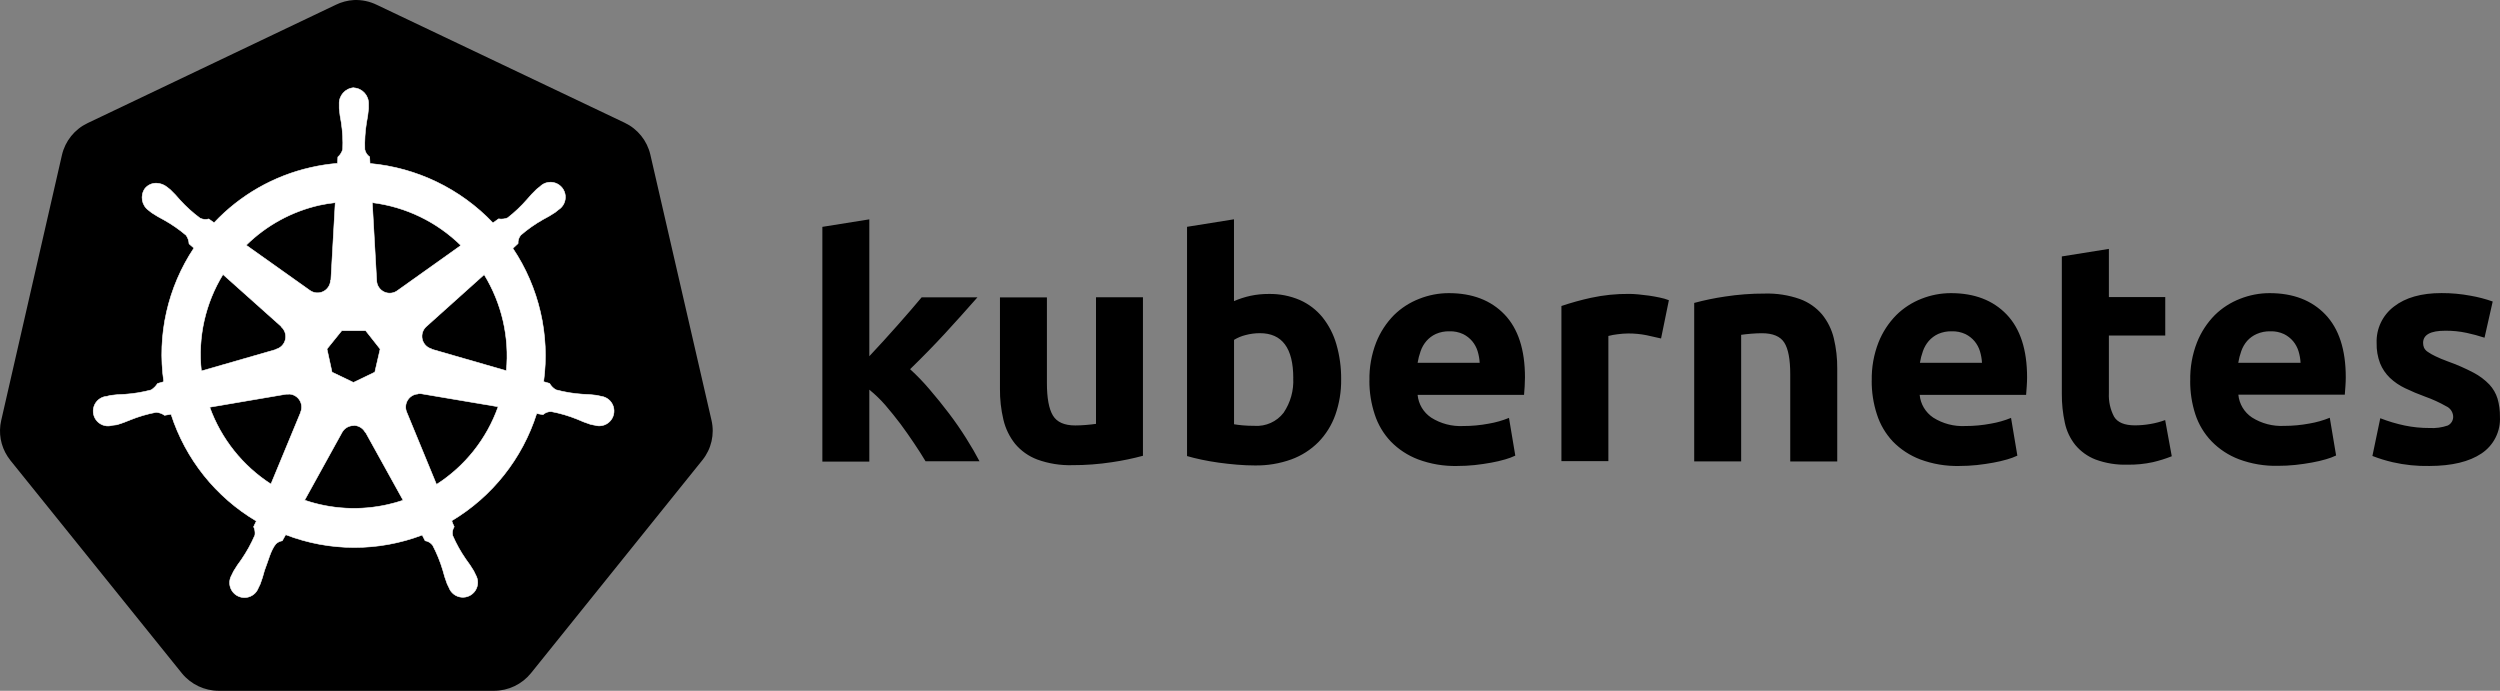
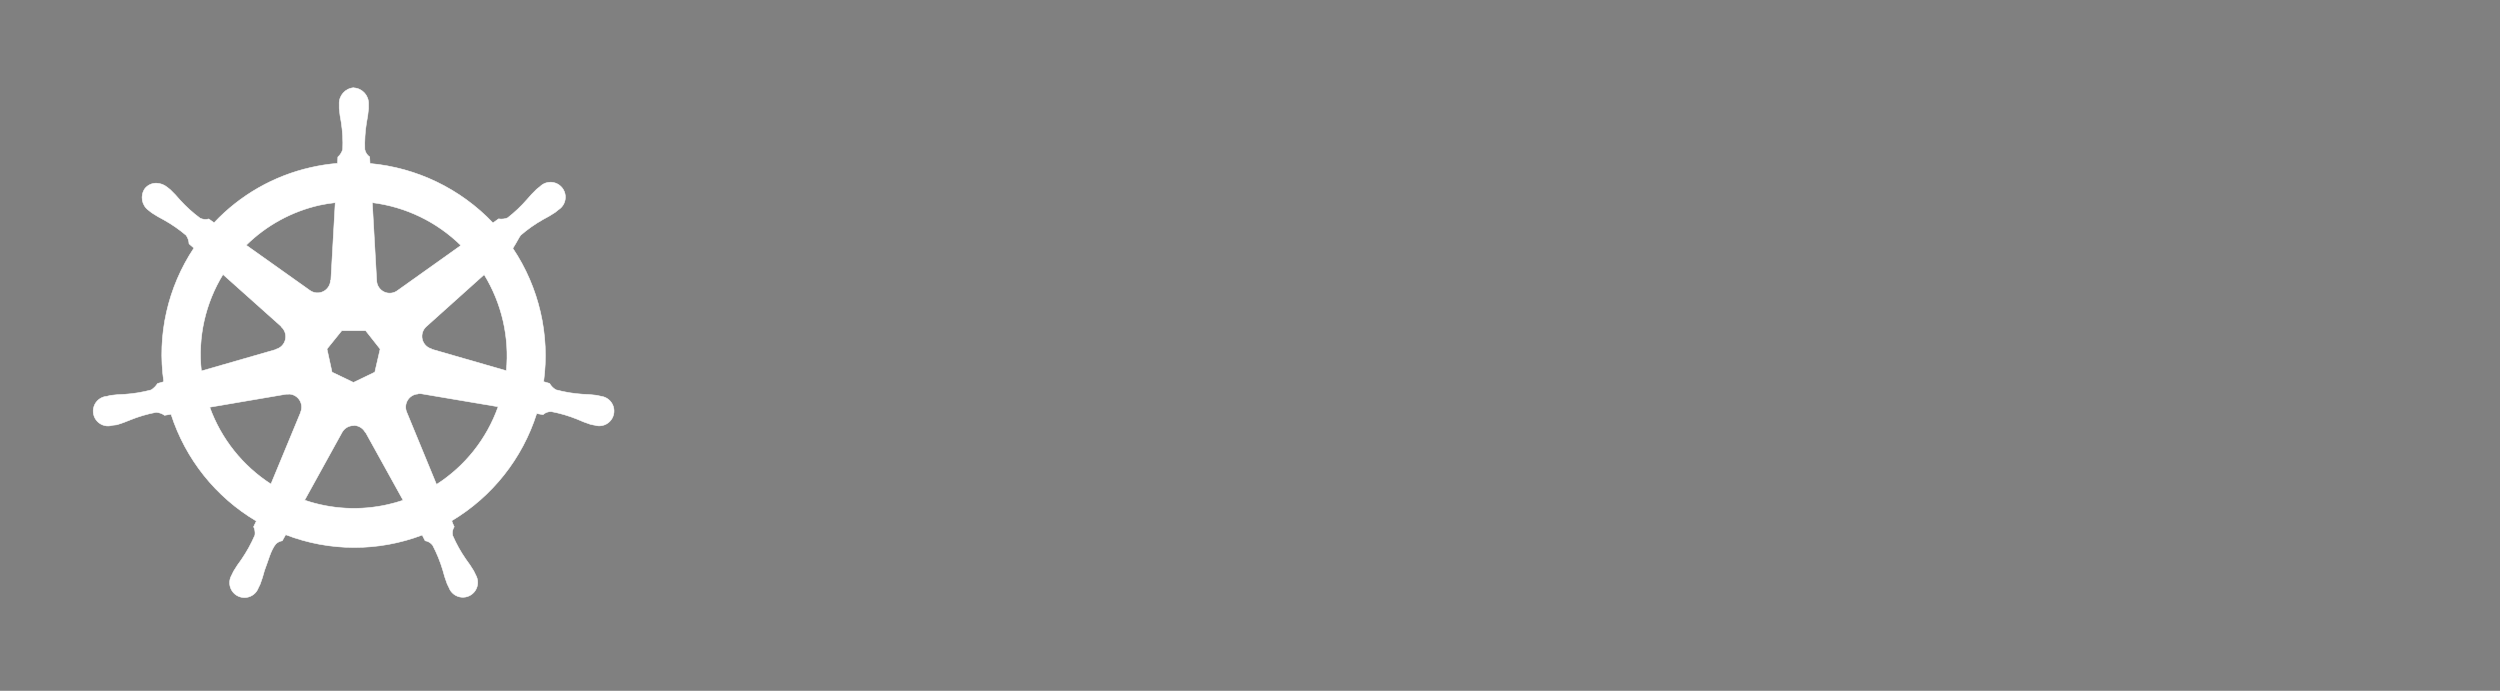
<svg xmlns="http://www.w3.org/2000/svg" width="456px" height="126px" viewBox="0 0 456 126" version="1.1">
  <rect x="0" y="0" width="456" height="126" fill="#808080" stroke="none" />
  <title>kubernetes</title>
  <g id="tech" stroke="none" stroke-width="1" fill="none" fill-rule="evenodd">
    <g id="kubernetes" fill-rule="nonzero">
-       <path d="M64.554,0.007 C63.391,0.076 62.254,0.377 61.21,0.893 L15.974,22.459 C13.61,23.583 11.889,25.723 11.3,28.271 L0.221,76.684 C-0.307,78.953 0.12,81.339 1.401,83.285 C1.555,83.521 1.717,83.748 1.889,83.967 L33.181,122.81 C34.832,124.835 37.309,126.007 39.923,126 L90.09,126 C92.714,126.005 95.2,124.823 96.849,122.784 L128.115,83.923 C129.755,81.89 130.369,79.218 129.782,76.675 L118.624,28.209 C118.035,25.661 116.314,23.521 113.95,22.397 L68.749,0.893 C67.447,0.253 66.005,-0.052 64.554,0.007 Z" id="Path" fill="#000000" />
-       <path d="M64.526,16 C62.972,16.109 61.792,17.445 61.873,19.003 L61.873,19.765 C61.947,20.628 62.071,21.486 62.244,22.334 C62.492,23.958 62.581,25.602 62.509,27.242 C62.354,27.784 62.047,28.27 61.625,28.642 L61.563,29.794 C59.923,29.93 58.294,30.182 56.689,30.547 C49.937,32.071 43.794,35.582 39.05,40.629 L38.077,39.938 C37.543,40.096 36.968,40.039 36.476,39.778 C35.16,38.804 33.942,37.703 32.84,36.492 C32.287,35.829 31.696,35.199 31.071,34.604 L30.469,34.126 C29.936,33.695 29.279,33.447 28.594,33.417 C27.766,33.375 26.968,33.73 26.444,34.374 C25.53,35.659 25.827,37.442 27.108,38.361 L27.665,38.804 C28.385,39.284 29.133,39.721 29.903,40.115 C31.339,40.914 32.693,41.852 33.946,42.915 C34.267,43.374 34.454,43.914 34.485,44.474 L35.37,45.245 C30.598,52.415 28.639,61.097 29.868,69.625 L28.735,69.953 C28.441,70.424 28.045,70.824 27.577,71.122 C25.993,71.545 24.373,71.812 22.738,71.92 C21.871,71.938 21.005,72.006 20.146,72.124 L19.438,72.301 L19.35,72.301 C18.332,72.436 17.478,73.137 17.146,74.111 C16.813,75.084 17.06,76.162 17.781,76.893 C18.504,77.625 19.577,77.885 20.553,77.563 L20.606,77.563 L21.34,77.475 C22.164,77.226 22.974,76.93 23.764,76.589 C25.284,75.976 26.86,75.513 28.47,75.207 C29.027,75.241 29.564,75.431 30.018,75.756 L31.195,75.552 C33.828,83.736 39.363,90.669 46.755,95.043 L46.259,96.079 C46.488,96.552 46.571,97.082 46.498,97.603 C45.828,99.154 45.01,100.638 44.057,102.033 C43.532,102.725 43.048,103.446 42.606,104.194 L42.252,104.921 C41.736,105.805 41.761,106.906 42.319,107.765 C42.876,108.625 43.869,109.096 44.886,108.984 C45.903,108.871 46.77,108.194 47.126,107.233 L47.462,106.542 C47.769,105.731 48.029,104.902 48.241,104.061 C48.949,102.289 49.347,100.385 50.329,99.206 C50.649,98.905 51.053,98.707 51.487,98.639 L52.107,97.532 C60.117,100.617 68.982,100.639 77.008,97.594 L77.539,98.631 C78.09,98.717 78.585,99.016 78.919,99.463 C79.681,100.914 80.3,102.437 80.768,104.008 C80.982,104.849 81.245,105.678 81.555,106.489 L81.891,107.18 C82.247,108.14 83.114,108.818 84.131,108.93 C85.148,109.043 86.142,108.572 86.699,107.712 C87.256,106.853 87.282,105.752 86.765,104.867 L86.411,104.141 C85.97,103.396 85.485,102.677 84.961,101.988 C84.027,100.64 83.227,99.204 82.572,97.7 C82.442,97.145 82.541,96.56 82.846,96.079 C82.673,95.726 82.522,95.362 82.395,94.989 C89.777,90.588 95.291,83.628 97.893,75.428 L99.043,75.632 C99.455,75.255 99.998,75.054 100.556,75.074 C102.166,75.38 103.742,75.843 105.262,76.456 C106.051,76.815 106.861,77.129 107.686,77.395 C107.881,77.448 108.164,77.483 108.394,77.545 L108.447,77.545 C109.423,77.867 110.496,77.608 111.218,76.876 C111.94,76.144 112.187,75.066 111.854,74.093 C111.52,73.117 110.662,72.415 109.641,72.283 L108.845,72.106 C107.985,71.988 107.12,71.92 106.253,71.902 C104.618,71.795 102.997,71.528 101.414,71.105 C100.924,70.831 100.52,70.426 100.247,69.935 L99.158,69.616 C100.324,61.095 98.326,52.441 93.541,45.298 L94.497,44.412 C94.458,43.854 94.639,43.304 95.001,42.879 C96.244,41.808 97.59,40.862 99.017,40.053 C99.787,39.659 100.535,39.221 101.255,38.742 L101.848,38.263 C102.735,37.71 103.227,36.695 103.112,35.655 C102.997,34.614 102.295,33.732 101.308,33.386 C100.321,33.041 99.223,33.294 98.486,34.038 L97.885,34.516 C97.259,35.111 96.669,35.741 96.115,36.403 C95.046,37.628 93.861,38.746 92.577,39.743 C92.059,39.953 91.492,40.015 90.941,39.92 L89.914,40.655 C83.997,34.442 76.028,30.592 67.49,29.82 C67.49,29.466 67.437,28.811 67.428,28.616 C66.969,28.3 66.651,27.816 66.543,27.269 C66.488,25.63 66.591,23.989 66.853,22.37 C67.026,21.521 67.15,20.663 67.224,19.801 L67.224,19.03 C67.305,17.472 66.125,16.136 64.571,16.027 L64.526,16 Z M61.147,36.961 L60.351,51.136 L60.289,51.136 C60.252,52.013 59.735,52.799 58.946,53.18 C58.156,53.562 57.221,53.477 56.512,52.961 L44.906,44.722 C48.601,41.087 53.237,38.559 58.29,37.422 C59.237,37.219 60.193,37.066 61.156,36.961 L61.147,36.961 Z M67.906,36.961 C74.001,37.719 79.68,40.461 84.067,44.766 L72.567,52.952 C71.858,53.52 70.888,53.635 70.066,53.247 C69.245,52.859 68.715,52.037 68.702,51.127 L67.906,36.961 Z M40.678,50.064 L51.293,59.543 L51.293,59.605 C51.953,60.183 52.242,61.077 52.046,61.933 C51.85,62.788 51.2,63.467 50.355,63.698 L50.355,63.743 L36.732,67.667 C36.057,61.521 37.445,55.324 40.678,50.055 L40.678,50.064 Z M88.296,50.064 C91.52,55.319 92.946,61.484 92.356,67.623 L78.715,63.69 L78.715,63.636 C77.87,63.405 77.22,62.726 77.024,61.871 C76.828,61.015 77.118,60.121 77.778,59.543 L88.304,50.099 L88.296,50.064 Z M62.35,60.296 L66.685,60.296 L69.339,63.663 L68.366,67.88 L64.473,69.758 L60.563,67.88 L59.643,63.654 L62.35,60.296 Z M76.265,71.813 C76.447,71.792 76.631,71.792 76.813,71.813 L90.861,74.188 C88.793,80.034 84.836,85.023 79.618,88.363 L74.186,75.18 C73.883,74.464 73.946,73.644 74.356,72.983 C74.766,72.323 75.472,71.903 76.247,71.858 L76.265,71.813 Z M52.673,71.876 C53.466,71.888 54.201,72.296 54.632,72.962 C55.064,73.629 55.135,74.468 54.822,75.198 L54.822,75.251 L49.417,88.292 C44.262,84.973 40.339,80.048 38.254,74.276 L52.177,71.902 C52.333,71.887 52.49,71.887 52.646,71.902 L52.673,71.876 Z M64.438,77.599 C65.34,77.571 66.181,78.054 66.614,78.848 L66.667,78.848 L73.532,91.251 C72.631,91.553 71.716,91.811 70.789,92.022 C65.74,93.179 60.469,92.906 55.565,91.233 L62.412,78.83 C62.83,78.102 63.599,77.647 64.438,77.634 L64.438,77.599 Z" id="Shape" stroke="#FFFFFF" stroke-width="0.1" fill="#FFFFFF" />
-       <path d="M158.564,64.977 L161.179,62.15 C162.077,61.167 162.949,60.195 163.794,59.236 L166.188,56.496 C166.932,55.63 167.574,54.875 168.111,54.231 L178.289,54.231 C176.256,56.543 174.276,58.747 172.349,60.842 C170.416,62.938 168.301,65.103 166.002,67.339 C167.263,68.488 168.447,69.716 169.548,71.018 C170.771,72.44 171.953,73.903 173.094,75.407 C174.234,76.911 175.286,78.433 176.25,79.973 C177.207,81.494 178.011,82.881 178.661,84.134 L168.821,84.134 C168.23,83.139 167.532,82.044 166.728,80.85 C165.925,79.651 165.097,78.474 164.246,77.321 C163.36,76.151 162.432,75 161.463,73.871 C160.58,72.859 159.61,71.925 158.564,71.079 L158.564,84.195 L150,84.195 L150,41.378 L158.564,40.009 L158.564,64.986 L158.564,64.977 Z M208.474,83.133 C206.623,83.634 204.744,84.024 202.845,84.301 C200.452,84.669 198.033,84.851 195.611,84.845 C193.428,84.909 191.253,84.56 189.202,83.818 C187.623,83.224 186.227,82.235 185.15,80.947 C184.124,79.656 183.398,78.157 183.023,76.557 C182.586,74.71 182.374,72.818 182.393,70.921 L182.393,54.24 L190.957,54.24 L190.957,69.867 C190.957,72.601 191.32,74.573 192.047,75.785 C192.774,76.996 194.134,77.602 196.125,77.602 C196.716,77.602 197.366,77.573 198.076,77.514 C198.785,77.456 199.396,77.388 199.911,77.312 L199.911,54.223 L208.474,54.223 L208.474,83.133 Z M244.626,69.191 C244.657,71.399 244.297,73.595 243.563,75.679 C242.906,77.529 241.857,79.217 240.486,80.631 C239.095,82.031 237.409,83.11 235.548,83.792 C233.413,84.561 231.154,84.936 228.882,84.898 C227.848,84.898 226.766,84.851 225.637,84.757 C224.514,84.664 223.403,84.541 222.304,84.389 C221.211,84.236 220.167,84.055 219.175,83.844 C218.182,83.634 217.295,83.414 216.515,83.186 L216.515,41.37 L225.079,40 L225.079,54.925 C226.04,54.507 227.041,54.184 228.066,53.959 C229.161,53.725 230.279,53.61 231.4,53.617 C233.355,53.577 235.296,53.955 237.091,54.723 C238.704,55.437 240.123,56.52 241.231,57.884 C242.391,59.346 243.249,61.019 243.758,62.809 C244.356,64.884 244.648,67.034 244.626,69.191 Z M235.894,68.963 C235.894,63.502 233.864,60.772 229.804,60.772 C228.921,60.772 228.042,60.888 227.189,61.114 C226.447,61.298 225.738,61.594 225.088,61.992 L225.088,77.383 C225.501,77.459 226.033,77.526 226.683,77.585 C227.333,77.643 228.043,77.672 228.811,77.672 C230.877,77.814 232.876,76.916 234.13,75.284 C235.389,73.42 236.005,71.203 235.885,68.963 L235.894,68.963 Z M249.786,69.42 C249.734,67.039 250.153,64.671 251.018,62.449 C251.753,60.592 252.856,58.899 254.263,57.471 C255.582,56.174 257.157,55.161 258.89,54.495 C260.599,53.817 262.422,53.469 264.263,53.468 C268.553,53.468 271.943,54.767 274.431,57.366 C276.913,59.964 278.154,63.786 278.154,68.831 C278.154,69.323 278.136,69.865 278.101,70.456 C278.066,71.041 278.027,71.562 277.986,72.018 L258.571,72.018 C258.725,73.7 259.633,75.224 261.045,76.171 C262.788,77.276 264.837,77.813 266.904,77.707 C268.457,77.708 270.006,77.564 271.532,77.277 C272.803,77.063 274.046,76.71 275.238,76.224 L276.39,83.107 C275.799,83.385 275.185,83.614 274.555,83.792 C273.715,84.036 272.863,84.236 272.002,84.389 C271.056,84.564 270.051,84.71 268.988,84.828 C267.919,84.94 266.845,84.995 265.77,84.994 C263.35,85.046 260.943,84.641 258.678,83.8 C256.789,83.084 255.082,81.967 253.678,80.526 C252.345,79.12 251.346,77.437 250.752,75.6 C250.094,73.608 249.765,71.524 249.777,69.428 L249.786,69.42 Z M269.892,66.171 C269.855,65.457 269.73,64.749 269.52,64.064 C269.318,63.401 268.987,62.783 268.544,62.247 C268.086,61.702 267.518,61.257 266.878,60.939 C266.097,60.575 265.24,60.4 264.378,60.43 C263.527,60.408 262.683,60.572 261.904,60.912 C261.246,61.214 260.66,61.651 260.185,62.194 C259.716,62.74 259.355,63.369 259.121,64.047 C258.873,64.74 258.689,65.454 258.571,66.18 L269.892,66.18 L269.892,66.171 Z M302.977,61.738 C302.208,61.55 301.322,61.351 300.317,61.141 C299.219,60.925 298.103,60.819 296.984,60.825 C296.34,60.832 295.698,60.879 295.06,60.965 C294.488,61.028 293.922,61.134 293.367,61.281 L293.367,84.108 L284.803,84.108 L284.803,55.812 C286.571,55.218 288.37,54.72 290.193,54.319 C292.484,53.824 294.825,53.585 297.17,53.608 C297.631,53.608 298.186,53.637 298.837,53.696 C299.487,53.754 300.137,53.83 300.787,53.924 C301.437,54.018 302.087,54.135 302.737,54.275 C303.307,54.384 303.865,54.546 304.404,54.758 L302.977,61.738 Z M309.005,55.259 C310.856,54.758 312.736,54.368 314.634,54.091 C317.03,53.722 319.452,53.54 321.877,53.547 C324.064,53.483 326.243,53.822 328.304,54.547 C329.879,55.121 331.276,56.093 332.356,57.366 C333.378,58.632 334.104,60.107 334.483,61.685 C334.922,63.511 335.133,65.383 335.113,67.26 L335.113,84.169 L326.54,84.169 L326.54,68.278 C326.54,65.545 326.177,63.614 325.45,62.484 C324.723,61.349 323.363,60.781 321.372,60.781 C320.781,60.781 320.131,60.81 319.421,60.869 C318.712,60.927 318.1,60.994 317.586,61.071 L317.586,84.16 L309.023,84.16 L309.023,55.259 L309.005,55.259 Z M341.407,69.42 C341.356,67.039 341.774,64.671 342.639,62.449 C343.374,60.592 344.477,58.899 345.884,57.471 C347.193,56.178 348.756,55.165 350.476,54.495 C352.184,53.817 354.008,53.469 355.848,53.468 C360.139,53.468 363.528,54.767 366.016,57.366 C368.499,59.964 369.74,63.786 369.74,68.831 C369.74,69.323 369.719,69.865 369.678,70.456 C369.636,71.041 369.598,71.562 369.562,72.018 L350.148,72.018 C350.302,73.7 351.209,75.224 352.621,76.171 C354.365,77.276 356.414,77.813 358.481,77.707 C360.034,77.708 361.583,77.564 363.109,77.277 C364.379,77.063 365.622,76.71 366.814,76.224 L367.967,83.107 C367.375,83.385 366.761,83.614 366.132,83.792 C365.292,84.036 364.44,84.236 363.579,84.389 C362.633,84.564 361.628,84.71 360.564,84.828 C359.495,84.94 358.421,84.995 357.346,84.994 C354.927,85.046 352.52,84.641 350.254,83.8 C348.366,83.084 346.659,81.967 345.254,80.526 C343.925,79.11 342.931,77.418 342.347,75.574 C341.701,73.589 341.38,71.514 341.398,69.428 L341.407,69.42 Z M361.513,66.171 C361.476,65.457 361.351,64.749 361.141,64.064 C360.939,63.401 360.608,62.783 360.165,62.247 C359.707,61.702 359.139,61.257 358.499,60.939 C357.718,60.575 356.861,60.4 355.999,60.43 C355.148,60.407 354.304,60.572 353.525,60.912 C352.867,61.214 352.281,61.651 351.806,62.194 C351.337,62.74 350.976,63.369 350.742,64.047 C350.493,64.74 350.309,65.454 350.192,66.18 L361.513,66.18 L361.513,66.171 Z M376.096,46.769 L384.66,45.399 L384.66,54.179 L394.943,54.179 L394.943,61.202 L384.66,61.202 L384.66,71.737 C384.589,73.218 384.917,74.69 385.608,76.004 C386.241,77.058 387.511,77.585 389.42,77.585 C390.375,77.582 391.327,77.497 392.266,77.33 C393.173,77.176 394.064,76.938 394.926,76.619 L396.131,83.221 C395.011,83.665 393.858,84.026 392.683,84.301 C391.155,84.632 389.593,84.785 388.029,84.757 C386.053,84.818 384.084,84.499 382.231,83.818 C380.799,83.262 379.534,82.356 378.552,81.184 C377.599,79.996 376.94,78.604 376.628,77.119 C376.249,75.389 376.065,73.622 376.078,71.852 L376.078,46.769 L376.096,46.769 Z M399.5,69.42 C399.449,67.039 399.867,64.671 400.732,62.449 C401.467,60.592 402.57,58.899 403.977,57.471 C405.296,56.174 406.872,55.161 408.604,54.495 C410.313,53.817 412.136,53.469 413.977,53.468 C418.267,53.468 421.657,54.767 424.145,57.366 C426.627,59.964 427.868,63.777 427.868,68.805 C427.868,69.297 427.848,69.838 427.806,70.429 C427.765,71.015 427.727,71.536 427.691,71.992 L408.276,71.992 C408.432,73.675 409.344,75.2 410.759,76.145 C412.503,77.249 414.551,77.786 416.619,77.681 C418.171,77.682 419.721,77.538 421.246,77.251 C422.517,77.037 423.76,76.683 424.952,76.197 L426.104,83.08 C425.513,83.358 424.899,83.587 424.269,83.765 C423.43,84.01 422.577,84.209 421.716,84.362 C420.77,84.538 419.766,84.684 418.702,84.801 C417.633,84.913 416.559,84.969 415.484,84.968 C413.065,85.02 410.658,84.615 408.392,83.774 C406.503,83.058 404.796,81.94 403.392,80.499 C402.046,79.097 401.035,77.414 400.431,75.574 C399.788,73.588 399.471,71.514 399.491,69.428 L399.5,69.42 Z M419.624,66.171 C419.587,65.457 419.462,64.749 419.252,64.064 C419.05,63.401 418.719,62.783 418.276,62.247 C417.817,61.702 417.25,61.257 416.61,60.939 C415.829,60.575 414.972,60.4 414.11,60.43 C413.259,60.407 412.415,60.572 411.636,60.912 C410.963,61.206 410.361,61.64 409.872,62.185 C409.404,62.732 409.043,63.36 408.808,64.038 C408.56,64.731 408.376,65.445 408.259,66.171 L419.624,66.171 Z M443.143,78.067 C444.274,78.136 445.407,77.981 446.476,77.611 C447.14,77.285 447.529,76.585 447.451,75.855 C447.376,75.088 446.893,74.418 446.184,74.099 C444.956,73.403 443.668,72.815 442.336,72.343 C441.093,71.893 439.874,71.38 438.684,70.807 C437.66,70.322 436.72,69.679 435.9,68.902 C435.131,68.155 434.528,67.258 434.127,66.268 C433.679,65.088 433.465,63.832 433.498,62.572 C433.397,59.978 434.574,57.497 436.654,55.917 C438.758,54.278 441.648,53.458 445.324,53.458 C447.108,53.451 448.89,53.612 450.643,53.942 C452.012,54.18 453.358,54.532 454.668,54.995 L453.178,61.597 C452.113,61.248 451.03,60.955 449.934,60.719 C448.641,60.442 447.32,60.31 445.998,60.324 C443.314,60.324 441.973,61.065 441.973,62.545 C441.97,62.846 442.027,63.145 442.141,63.423 C442.298,63.735 442.537,63.999 442.833,64.187 C443.279,64.492 443.751,64.759 444.242,64.986 C444.833,65.279 445.59,65.595 446.512,65.934 C448.111,66.501 449.666,67.182 451.166,67.971 C452.246,68.532 453.225,69.264 454.065,70.14 C454.75,70.879 455.259,71.761 455.554,72.721 C455.86,73.791 456.006,74.901 455.989,76.013 C456.135,78.676 454.86,81.219 452.629,82.712 C450.383,84.222 447.215,84.983 443.125,84.994 C440.874,85.04 438.626,84.81 436.432,84.31 C435.171,84.017 433.933,83.636 432.726,83.168 L434.163,76.285 C435.615,76.853 437.112,77.299 438.64,77.62 C440.121,77.924 441.63,78.074 443.143,78.067 L443.143,78.067 Z" id="Shape" fill="#000000" />
+       <path d="M64.526,16 C62.972,16.109 61.792,17.445 61.873,19.003 L61.873,19.765 C61.947,20.628 62.071,21.486 62.244,22.334 C62.492,23.958 62.581,25.602 62.509,27.242 C62.354,27.784 62.047,28.27 61.625,28.642 L61.563,29.794 C59.923,29.93 58.294,30.182 56.689,30.547 C49.937,32.071 43.794,35.582 39.05,40.629 L38.077,39.938 C37.543,40.096 36.968,40.039 36.476,39.778 C35.16,38.804 33.942,37.703 32.84,36.492 C32.287,35.829 31.696,35.199 31.071,34.604 L30.469,34.126 C29.936,33.695 29.279,33.447 28.594,33.417 C27.766,33.375 26.968,33.73 26.444,34.374 C25.53,35.659 25.827,37.442 27.108,38.361 L27.665,38.804 C28.385,39.284 29.133,39.721 29.903,40.115 C31.339,40.914 32.693,41.852 33.946,42.915 C34.267,43.374 34.454,43.914 34.485,44.474 L35.37,45.245 C30.598,52.415 28.639,61.097 29.868,69.625 L28.735,69.953 C28.441,70.424 28.045,70.824 27.577,71.122 C25.993,71.545 24.373,71.812 22.738,71.92 C21.871,71.938 21.005,72.006 20.146,72.124 L19.438,72.301 L19.35,72.301 C18.332,72.436 17.478,73.137 17.146,74.111 C16.813,75.084 17.06,76.162 17.781,76.893 C18.504,77.625 19.577,77.885 20.553,77.563 L20.606,77.563 L21.34,77.475 C22.164,77.226 22.974,76.93 23.764,76.589 C25.284,75.976 26.86,75.513 28.47,75.207 C29.027,75.241 29.564,75.431 30.018,75.756 L31.195,75.552 C33.828,83.736 39.363,90.669 46.755,95.043 L46.259,96.079 C46.488,96.552 46.571,97.082 46.498,97.603 C45.828,99.154 45.01,100.638 44.057,102.033 C43.532,102.725 43.048,103.446 42.606,104.194 L42.252,104.921 C41.736,105.805 41.761,106.906 42.319,107.765 C42.876,108.625 43.869,109.096 44.886,108.984 C45.903,108.871 46.77,108.194 47.126,107.233 L47.462,106.542 C47.769,105.731 48.029,104.902 48.241,104.061 C48.949,102.289 49.347,100.385 50.329,99.206 C50.649,98.905 51.053,98.707 51.487,98.639 L52.107,97.532 C60.117,100.617 68.982,100.639 77.008,97.594 L77.539,98.631 C78.09,98.717 78.585,99.016 78.919,99.463 C79.681,100.914 80.3,102.437 80.768,104.008 C80.982,104.849 81.245,105.678 81.555,106.489 L81.891,107.18 C82.247,108.14 83.114,108.818 84.131,108.93 C85.148,109.043 86.142,108.572 86.699,107.712 C87.256,106.853 87.282,105.752 86.765,104.867 L86.411,104.141 C85.97,103.396 85.485,102.677 84.961,101.988 C84.027,100.64 83.227,99.204 82.572,97.7 C82.442,97.145 82.541,96.56 82.846,96.079 C82.673,95.726 82.522,95.362 82.395,94.989 C89.777,90.588 95.291,83.628 97.893,75.428 L99.043,75.632 C99.455,75.255 99.998,75.054 100.556,75.074 C102.166,75.38 103.742,75.843 105.262,76.456 C106.051,76.815 106.861,77.129 107.686,77.395 C107.881,77.448 108.164,77.483 108.394,77.545 L108.447,77.545 C109.423,77.867 110.496,77.608 111.218,76.876 C111.94,76.144 112.187,75.066 111.854,74.093 C111.52,73.117 110.662,72.415 109.641,72.283 L108.845,72.106 C107.985,71.988 107.12,71.92 106.253,71.902 C104.618,71.795 102.997,71.528 101.414,71.105 C100.924,70.831 100.52,70.426 100.247,69.935 L99.158,69.616 C100.324,61.095 98.326,52.441 93.541,45.298 C94.458,43.854 94.639,43.304 95.001,42.879 C96.244,41.808 97.59,40.862 99.017,40.053 C99.787,39.659 100.535,39.221 101.255,38.742 L101.848,38.263 C102.735,37.71 103.227,36.695 103.112,35.655 C102.997,34.614 102.295,33.732 101.308,33.386 C100.321,33.041 99.223,33.294 98.486,34.038 L97.885,34.516 C97.259,35.111 96.669,35.741 96.115,36.403 C95.046,37.628 93.861,38.746 92.577,39.743 C92.059,39.953 91.492,40.015 90.941,39.92 L89.914,40.655 C83.997,34.442 76.028,30.592 67.49,29.82 C67.49,29.466 67.437,28.811 67.428,28.616 C66.969,28.3 66.651,27.816 66.543,27.269 C66.488,25.63 66.591,23.989 66.853,22.37 C67.026,21.521 67.15,20.663 67.224,19.801 L67.224,19.03 C67.305,17.472 66.125,16.136 64.571,16.027 L64.526,16 Z M61.147,36.961 L60.351,51.136 L60.289,51.136 C60.252,52.013 59.735,52.799 58.946,53.18 C58.156,53.562 57.221,53.477 56.512,52.961 L44.906,44.722 C48.601,41.087 53.237,38.559 58.29,37.422 C59.237,37.219 60.193,37.066 61.156,36.961 L61.147,36.961 Z M67.906,36.961 C74.001,37.719 79.68,40.461 84.067,44.766 L72.567,52.952 C71.858,53.52 70.888,53.635 70.066,53.247 C69.245,52.859 68.715,52.037 68.702,51.127 L67.906,36.961 Z M40.678,50.064 L51.293,59.543 L51.293,59.605 C51.953,60.183 52.242,61.077 52.046,61.933 C51.85,62.788 51.2,63.467 50.355,63.698 L50.355,63.743 L36.732,67.667 C36.057,61.521 37.445,55.324 40.678,50.055 L40.678,50.064 Z M88.296,50.064 C91.52,55.319 92.946,61.484 92.356,67.623 L78.715,63.69 L78.715,63.636 C77.87,63.405 77.22,62.726 77.024,61.871 C76.828,61.015 77.118,60.121 77.778,59.543 L88.304,50.099 L88.296,50.064 Z M62.35,60.296 L66.685,60.296 L69.339,63.663 L68.366,67.88 L64.473,69.758 L60.563,67.88 L59.643,63.654 L62.35,60.296 Z M76.265,71.813 C76.447,71.792 76.631,71.792 76.813,71.813 L90.861,74.188 C88.793,80.034 84.836,85.023 79.618,88.363 L74.186,75.18 C73.883,74.464 73.946,73.644 74.356,72.983 C74.766,72.323 75.472,71.903 76.247,71.858 L76.265,71.813 Z M52.673,71.876 C53.466,71.888 54.201,72.296 54.632,72.962 C55.064,73.629 55.135,74.468 54.822,75.198 L54.822,75.251 L49.417,88.292 C44.262,84.973 40.339,80.048 38.254,74.276 L52.177,71.902 C52.333,71.887 52.49,71.887 52.646,71.902 L52.673,71.876 Z M64.438,77.599 C65.34,77.571 66.181,78.054 66.614,78.848 L66.667,78.848 L73.532,91.251 C72.631,91.553 71.716,91.811 70.789,92.022 C65.74,93.179 60.469,92.906 55.565,91.233 L62.412,78.83 C62.83,78.102 63.599,77.647 64.438,77.634 L64.438,77.599 Z" id="Shape" stroke="#FFFFFF" stroke-width="0.1" fill="#FFFFFF" />
    </g>
  </g>
</svg>